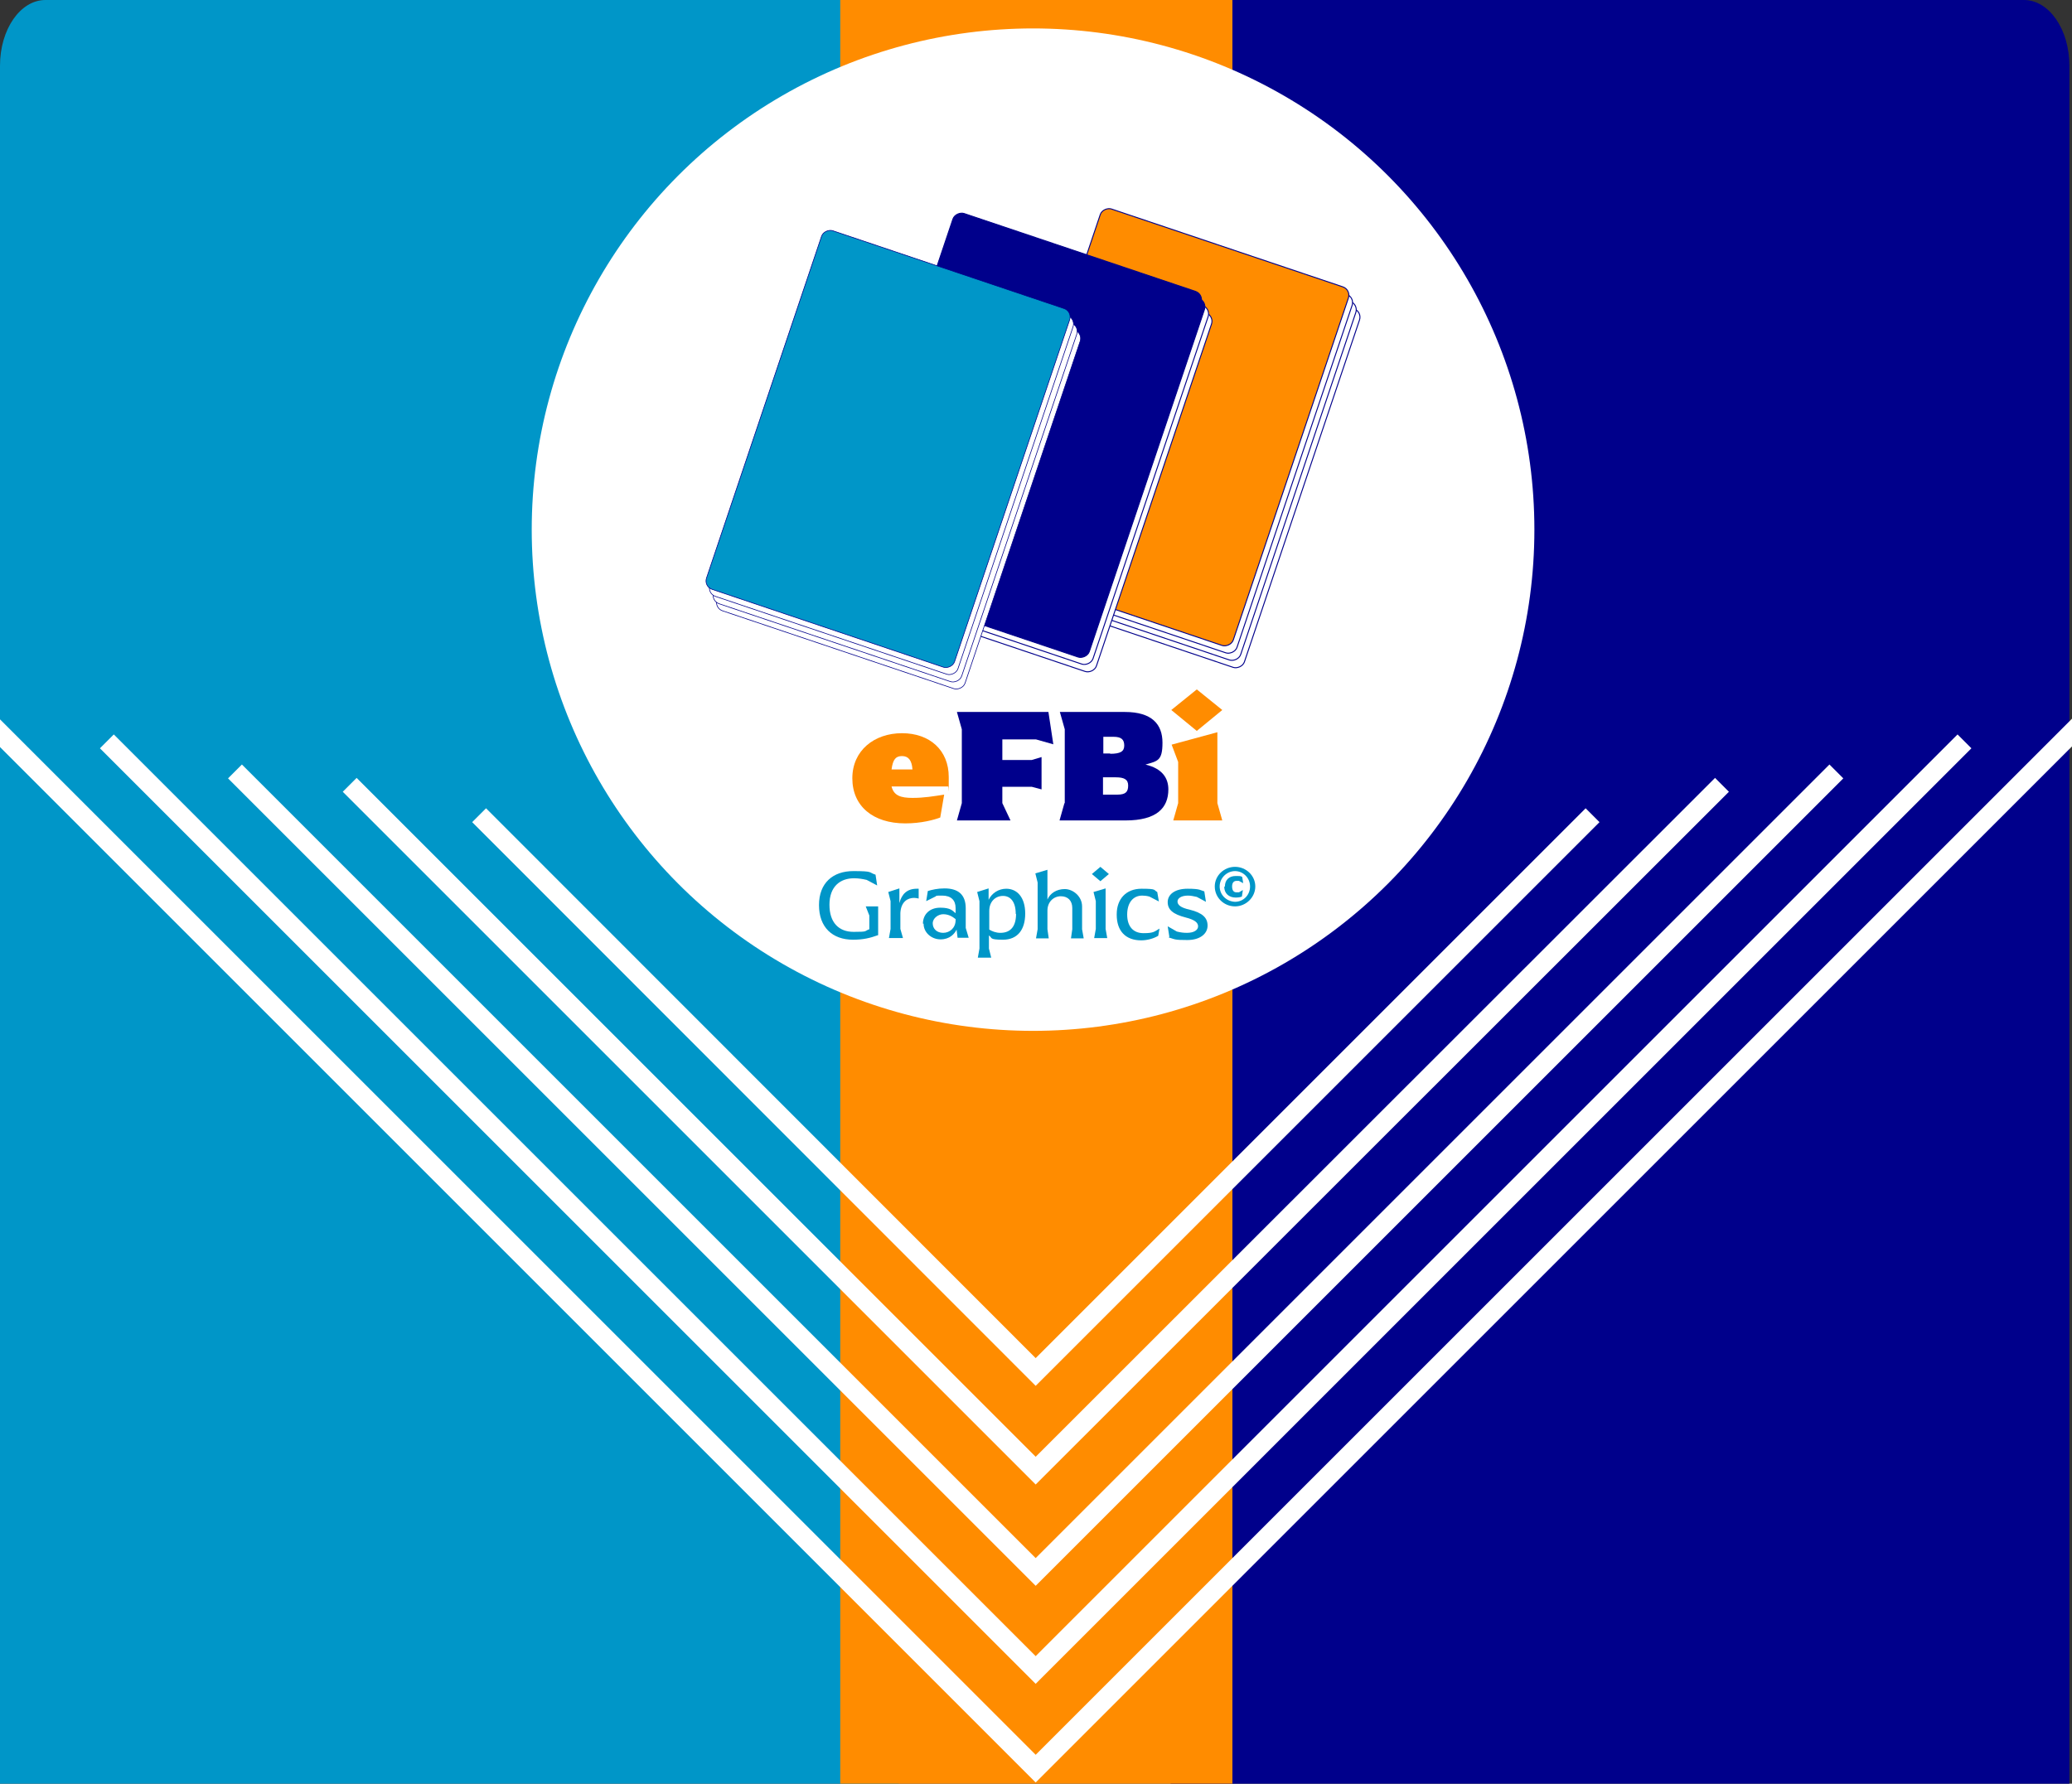
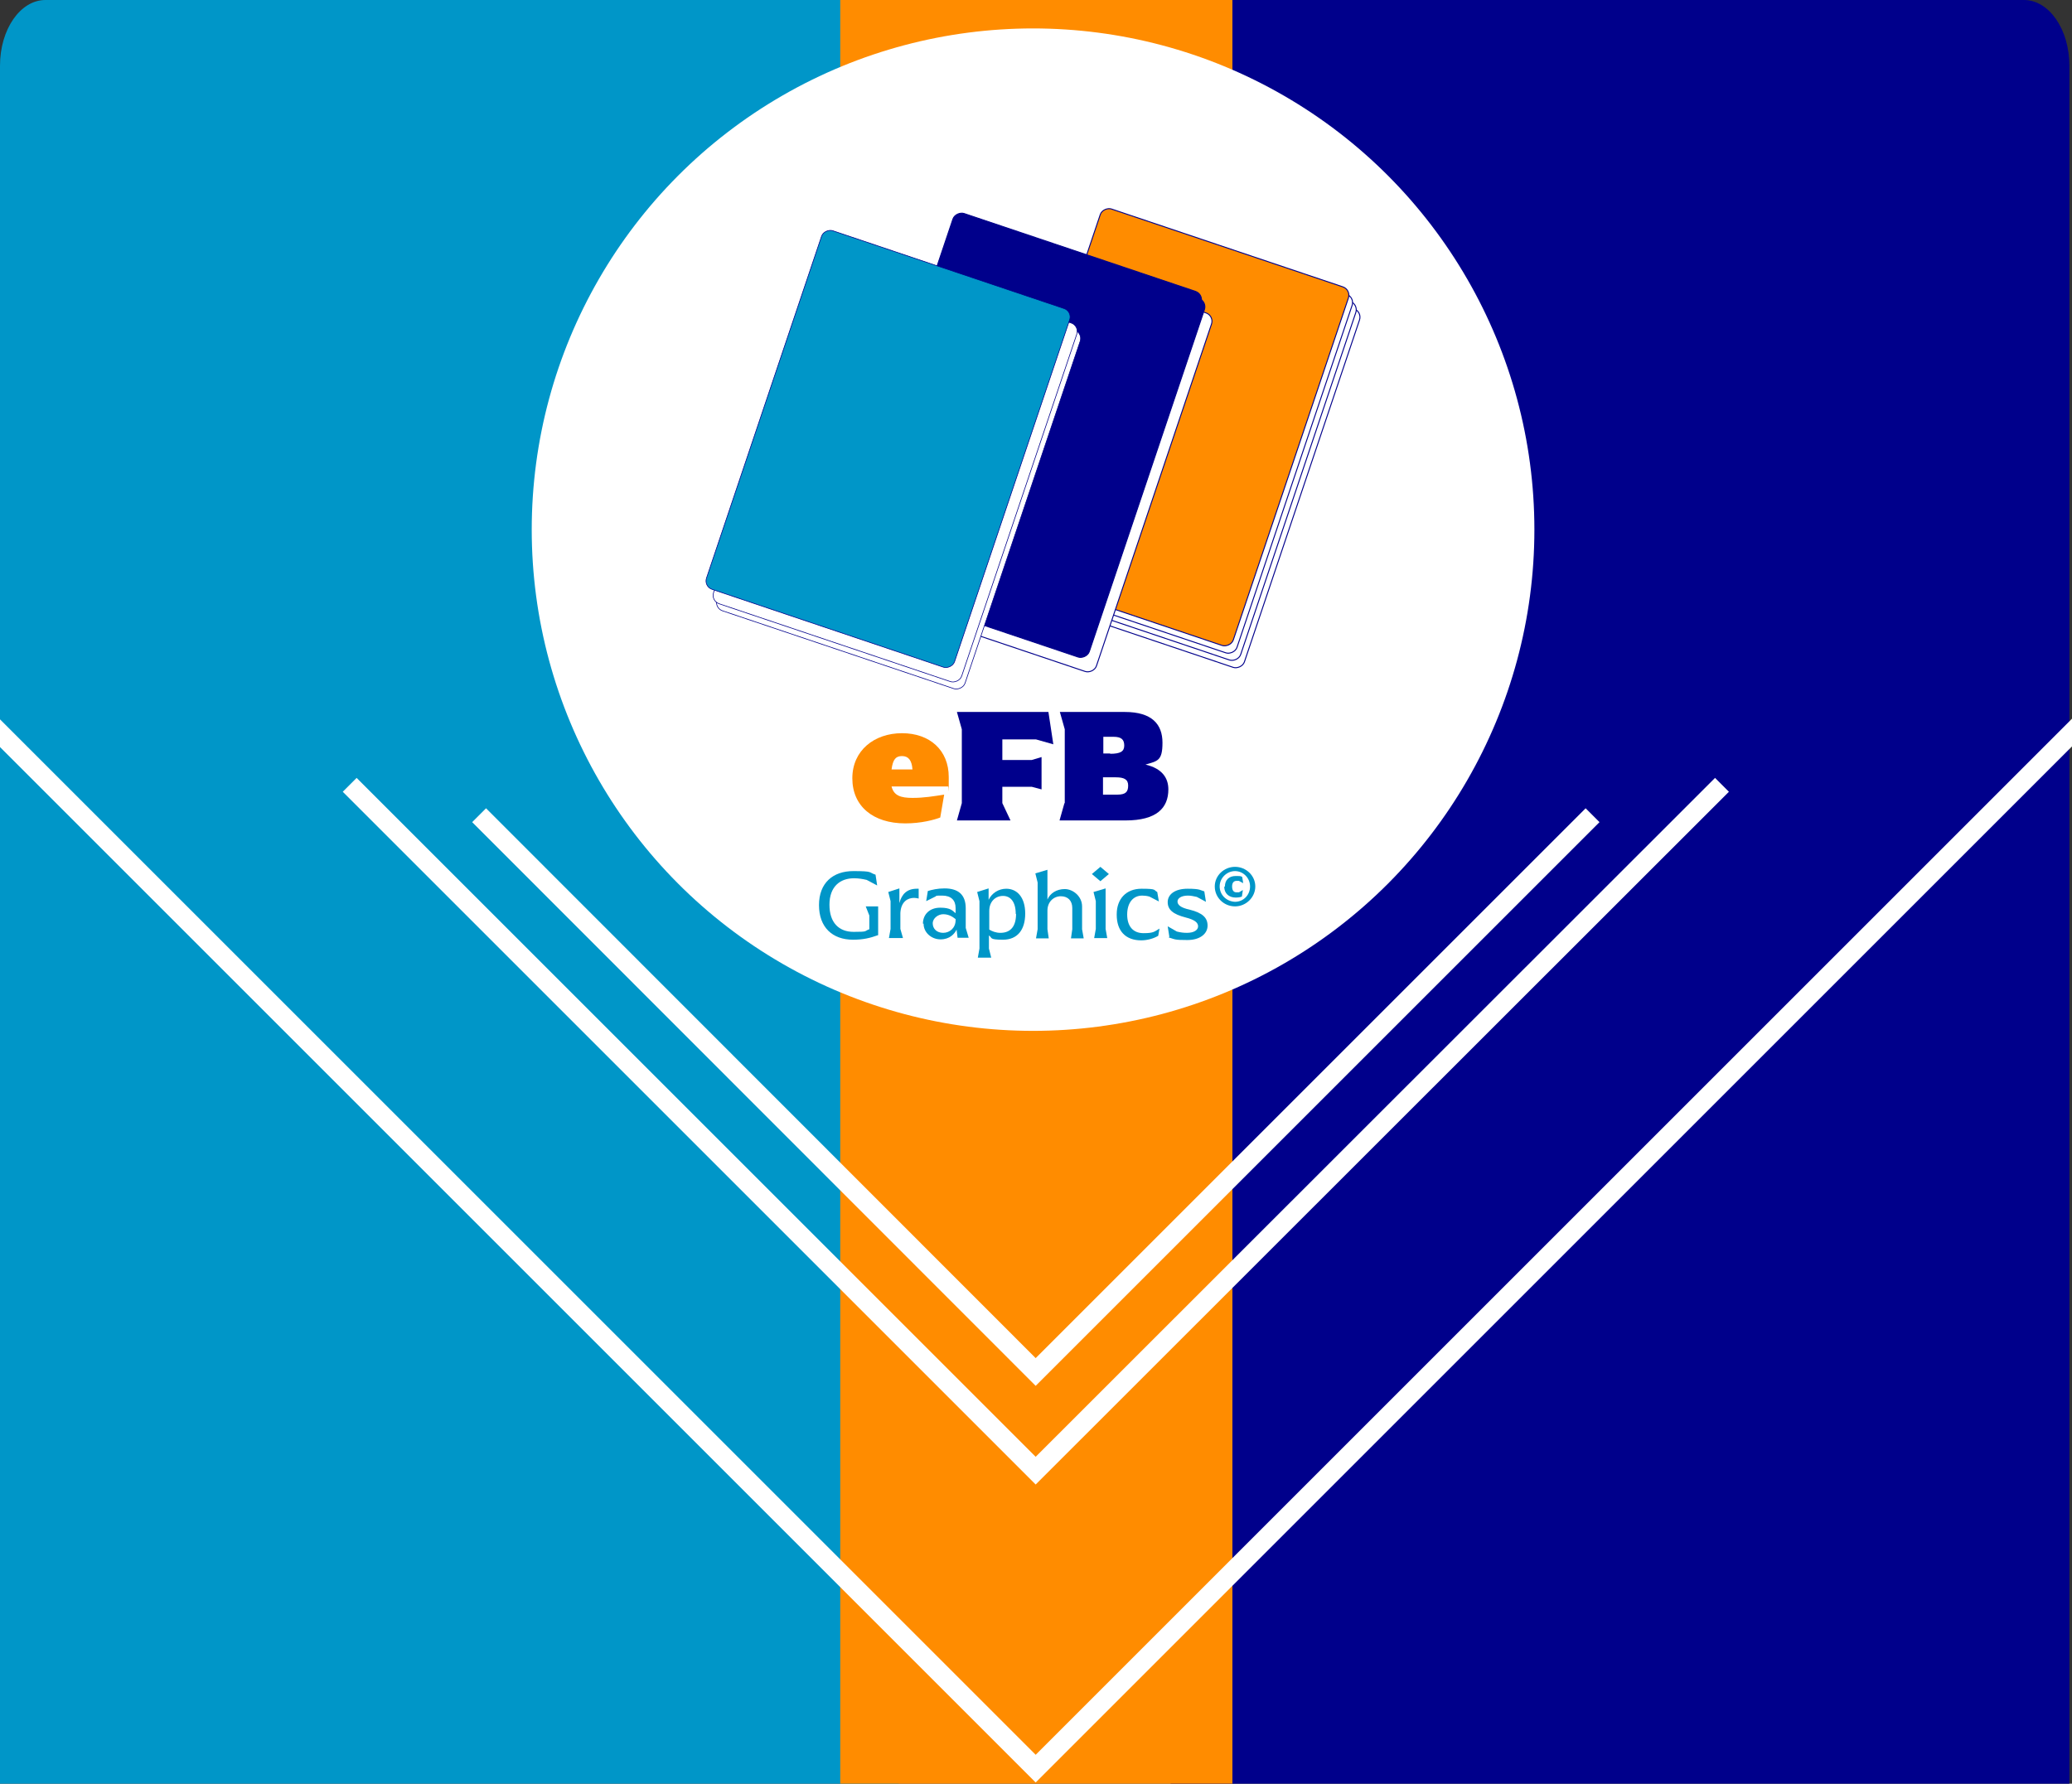
<svg xmlns="http://www.w3.org/2000/svg" id="Layer_1" version="1.1" viewBox="0 0 634 545.9">
  <rect x="0" y="0" width="634" height="545.9" fill="#333333" stroke="none" />
  <defs>
    <style>
      .st0, .st1, .st2, .st3, .st4, .st5 {
        stroke: #00008b;
      }

      .st0, .st1, .st2, .st6, .st7 {
        fill: #fff;
      }

      .st0, .st2, .st3 {
        stroke-width: .2px;
      }

      .st0, .st8 {
        stroke-miterlimit: 10;
      }

      .st1, .st2, .st3, .st4, .st5, .st7 {
        stroke-miterlimit: 10;
      }

      .st1, .st4, .st5, .st7 {
        stroke-width: .3px;
      }

      .st8 {
        fill: none;
        stroke: #fff;
        stroke-width: 6px;
      }

      .st9 {
        fill: #00008c;
      }

      .st3, .st10 {
        fill: #0096c8;
      }

      .st11, .st4 {
        fill: #ff8c00;
      }

      .st12, .st5 {
        fill: #00008b;
      }

      .st7 {
        stroke: #00008c;
      }
    </style>
  </defs>
  <path class="st10" d="M13.9,0h261.1v545.9H0V20.1C0,9,6.2,0,13.9,0Z" />
-   <path class="st12" d="M358.2,0h261.1c7.7,0,13.9,9,13.9,20.1v525.8h-275V0h0Z" />
+   <path class="st12" d="M358.2,0h261.1c7.7,0,13.9,9,13.9,20.1v525.8h-275h0Z" />
  <rect class="st11" x="257.1" width="120" height="545.9" />
  <g>
    <polyline class="st8" points="487.3 249.5 316.9 419.9 146.6 249.5" />
    <polyline class="st8" points="526.9 240.2 316.9 450.1 107 240.2" />
-     <polyline class="st8" points="561.9 236.1 316.9 481.1 71.9 236.1" />
-     <polyline class="st8" points="601.1 226.9 316.9 511.1 32.7 226.9" />
    <polyline class="st8" points="637.4 220.8 316.9 541.3 -3.6 220.8" />
  </g>
  <circle class="st6" cx="316.1" cy="162.1" r="153.4" />
  <g>
    <g>
      <rect class="st1" x="302.5" y="97.4" width="115.8" height="80.1" rx="2.7" ry="2.7" transform="translate(115.2 435.2) rotate(-71.4)" />
      <rect class="st7" x="301.4" y="95.2" width="115.8" height="80.1" rx="2.7" ry="2.7" transform="translate(116.5 432.6) rotate(-71.4)" />
      <rect class="st1" x="300.3" y="92.9" width="115.8" height="80.1" rx="2.7" ry="2.7" transform="translate(117.9 430.1) rotate(-71.4)" />
      <rect class="st4" x="299.2" y="90.7" width="115.8" height="80.1" rx="2.7" ry="2.7" transform="translate(119.2 427.5) rotate(-71.4)" />
    </g>
    <g>
      <rect class="st1" x="257.3" y="98.7" width="115.8" height="80.1" rx="2.7" ry="2.7" transform="translate(83.1 393.2) rotate(-71.4)" />
-       <rect class="st1" x="256.2" y="96.5" width="115.8" height="80.1" rx="2.7" ry="2.7" transform="translate(84.5 390.6) rotate(-71.4)" />
      <rect class="st5" x="255.1" y="94.3" width="115.8" height="80.1" rx="2.7" ry="2.7" transform="translate(85.8 388.1) rotate(-71.4)" />
      <rect class="st5" x="254" y="92.1" width="115.8" height="80.1" rx="2.7" ry="2.7" transform="translate(87.2 385.6) rotate(-71.4)" />
    </g>
    <g>
      <rect class="st2" x="217.1" y="103.9" width="115.8" height="80.1" rx="2.7" ry="2.7" transform="translate(50.8 358.7) rotate(-71.4)" />
      <rect class="st2" x="216" y="101.7" width="115.8" height="80.1" rx="2.7" ry="2.7" transform="translate(52.2 356.2) rotate(-71.4)" />
-       <rect class="st0" x="214.9" y="99.5" width="115.8" height="80.1" rx="2.7" ry="2.7" transform="translate(53.5 353.6) rotate(-71.4)" />
      <rect class="st3" x="213.8" y="97.3" width="115.8" height="80.1" rx="2.7" ry="2.7" transform="translate(54.9 351.1) rotate(-71.4)" />
    </g>
  </g>
  <g>
    <path class="st11" d="M290.1,240.7h-17.3c.7,2.8,2.8,3.5,6.4,3.5s6.4-.5,9.7-1l-1.2,7c-1.8.7-5.8,1.8-10.7,1.8-9.9,0-16.2-5.3-16.2-13.8s6.7-13.8,15.2-13.8,14.3,5.2,14.3,13.4,0,2.2-.2,3ZM272.8,235.5h6.4c-.2-2.9-1.3-4.1-3.2-4.1s-2.8,1-3.2,4.1Z" />
    <path class="st9" d="M315.7,232.6l3-.9v9.9l-3-.8h-9v5l2.5,5.3h-16.4l1.5-5.3v-22.6l-1.5-5.3h28l1.5,9.9-5.3-1.5h-10.3v6.3h9Z" />
    <path class="st9" d="M325.8,245.8v-22.6l-1.5-5.3h19.9c8.3,0,11.5,3.8,11.5,9.4s-1.5,5.6-5.2,6.7c5.1,1.2,7,4.1,7,7.6,0,5.7-3.6,9.5-13.1,9.5h-20.2l1.5-5.3ZM341.9,243.2c2.6,0,3.3-.9,3.3-2.8s-1.3-2.5-3.8-2.5h-3.9v5.3h4.3ZM339.7,230.7c3.1,0,4.3-.7,4.3-2.5s-.8-2.7-3.3-2.7h-3.1v5.1h2.1Z" />
-     <path class="st11" d="M358.4,217.3l7.8-6.3,7.8,6.3-7.8,6.4-7.8-6.4ZM360.5,245.8v-12.6l-2-5.3,14-3.8v21.7l1.5,5.3h-15l1.5-5.3Z" />
    <path class="st10" d="M268.7,277.6v8.6c-2.5.9-4.6,1.4-7.7,1.4-6.3,0-10.4-3.8-10.4-10.6s4.3-10.4,10.5-10.4,4.6.4,6.8,1.1l.5,3.3-3.2-1.7c-1.3-.3-2.5-.5-3.9-.5-4.3,0-7.5,2.6-7.5,8.1s2.9,8.3,7.4,8.3,3.1-.2,4.8-.8v-4.2l-1.1-2.8h3.8Z" />
    <path class="st10" d="M281.1,272v3c-.5-.1-.9-.2-1.4-.2-1.9,0-4,1.1-4.2,4.6v4.9s.8,2.8.8,2.8h-4.3l.5-2.8v-8.5l-.7-2.8,3.4-1.1v4.5c.7-2.8,2.4-4.4,5.3-4.4s.4,0,.6,0Z" />
    <path class="st10" d="M282.4,282.7c0-2.8,2-4.9,5.3-4.9s3.8,1,4.7,1.7v-1.6c0-2.4-1.4-3.8-4.1-3.8s-1.5.1-2.1.3l-2.8,1.4.5-3.1c1.3-.4,3-.8,5.1-.8,4.2,0,6.5,1.9,6.5,6.1v6l.9,3h-3.4l-.3-2.5c-.6,1.3-2.1,3-4.9,3s-5.2-2.1-5.2-4.8ZM292.4,281.6v-.3c-1.1-.9-2.3-1.5-3.8-1.5s-3.2,1.2-3.2,2.8,1.2,2.9,3.2,2.9,3.8-1.5,3.8-3.9Z" />
    <path class="st10" d="M299.7,290.3v-14.5l-.7-2.8,3.5-1.1v3.5c1-2.1,3.1-3.4,5.4-3.4,3.3,0,5.8,2.6,5.8,7.6s-2.4,8-6.8,8-3.2-.6-4.3-1.3v4l.7,2.8h-4.1l.5-2.8ZM310.8,279.7c0-3.7-1.6-5.5-3.9-5.5s-4.2,1.7-4.2,4.6v5.7c.8.5,2,1,3.4,1,3.3,0,4.8-2.2,4.8-5.8Z" />
    <path class="st10" d="M328.1,284.3v-6.4c0-2.2-1.3-3.6-3.5-3.6s-4.1,1.7-4.1,4.4v5.7l.4,2.8h-3.9l.5-2.8v-14.3l-.7-2.8,3.7-1.1v9.1c.8-1.9,2.8-3.2,5.3-3.2s5.3,2.2,5.3,5.3v7l.5,2.8h-3.9l.4-2.8Z" />
    <path class="st10" d="M334.1,267.5l2.6-2.2,2.6,2.2-2.6,2.2-2.6-2.2ZM335.3,284.3v-8.5l-.7-2.8,3.7-1.1v12.4l.5,2.8h-4l.5-2.8Z" />
    <path class="st10" d="M341.7,279.8c0-4.6,2.8-7.8,7.6-7.8s3.6.4,4.8,1l.5,2.9-2.9-1.5c-.7-.2-1.5-.3-2.2-.3-2.8,0-4.6,2.2-4.6,5.8s1.8,5.7,5,5.7,3.3-.5,4.9-1.4l-.4,2.2c-1.3.8-3.3,1.4-5.2,1.4-4.9,0-7.5-3-7.5-7.8Z" />
    <path class="st10" d="M357.8,286.7l-.5-3.2,2.8,1.6c1.2.3,2.1.4,3.1.4,2.2,0,3.4-.9,3.4-2s-1-2-3.8-2.7c-3.9-1-5.5-2.4-5.5-4.7s2.1-4.1,6.1-4.1,3.9.5,5.1.8l.5,3.2-2.8-1.5c-.9-.2-1.8-.4-2.7-.4-2,0-3.2.8-3.2,1.8s.9,1.9,3.7,2.5c4,1,5.5,2.5,5.5,4.9s-2.2,4.4-6.2,4.4-3.7-.2-5.7-.8Z" />
    <path class="st10" d="M371.7,271.3c0-3.3,2.8-6,6.2-6s6.2,2.7,6.2,6-2.8,6.1-6.2,6.1-6.2-2.7-6.2-6.1ZM382.5,271.3c0-2.6-2.1-4.7-4.6-4.7s-4.7,2.1-4.7,4.7,2.1,4.6,4.7,4.7c2.6,0,4.6-2.1,4.6-4.7ZM374.8,271.3c0-2,1.3-3.2,3.3-3.2s1.5.1,2,.3l.3,1.9-1.3-.7c-.3,0-.5,0-.8,0-.7,0-1.3.5-1.3,1.7s.5,1.8,1.3,1.8.5,0,.8,0l1.2-.7-.3,2c-.5.2-1.1.3-1.9.3-2.1,0-3.5-1.3-3.5-3.3Z" />
  </g>
</svg>